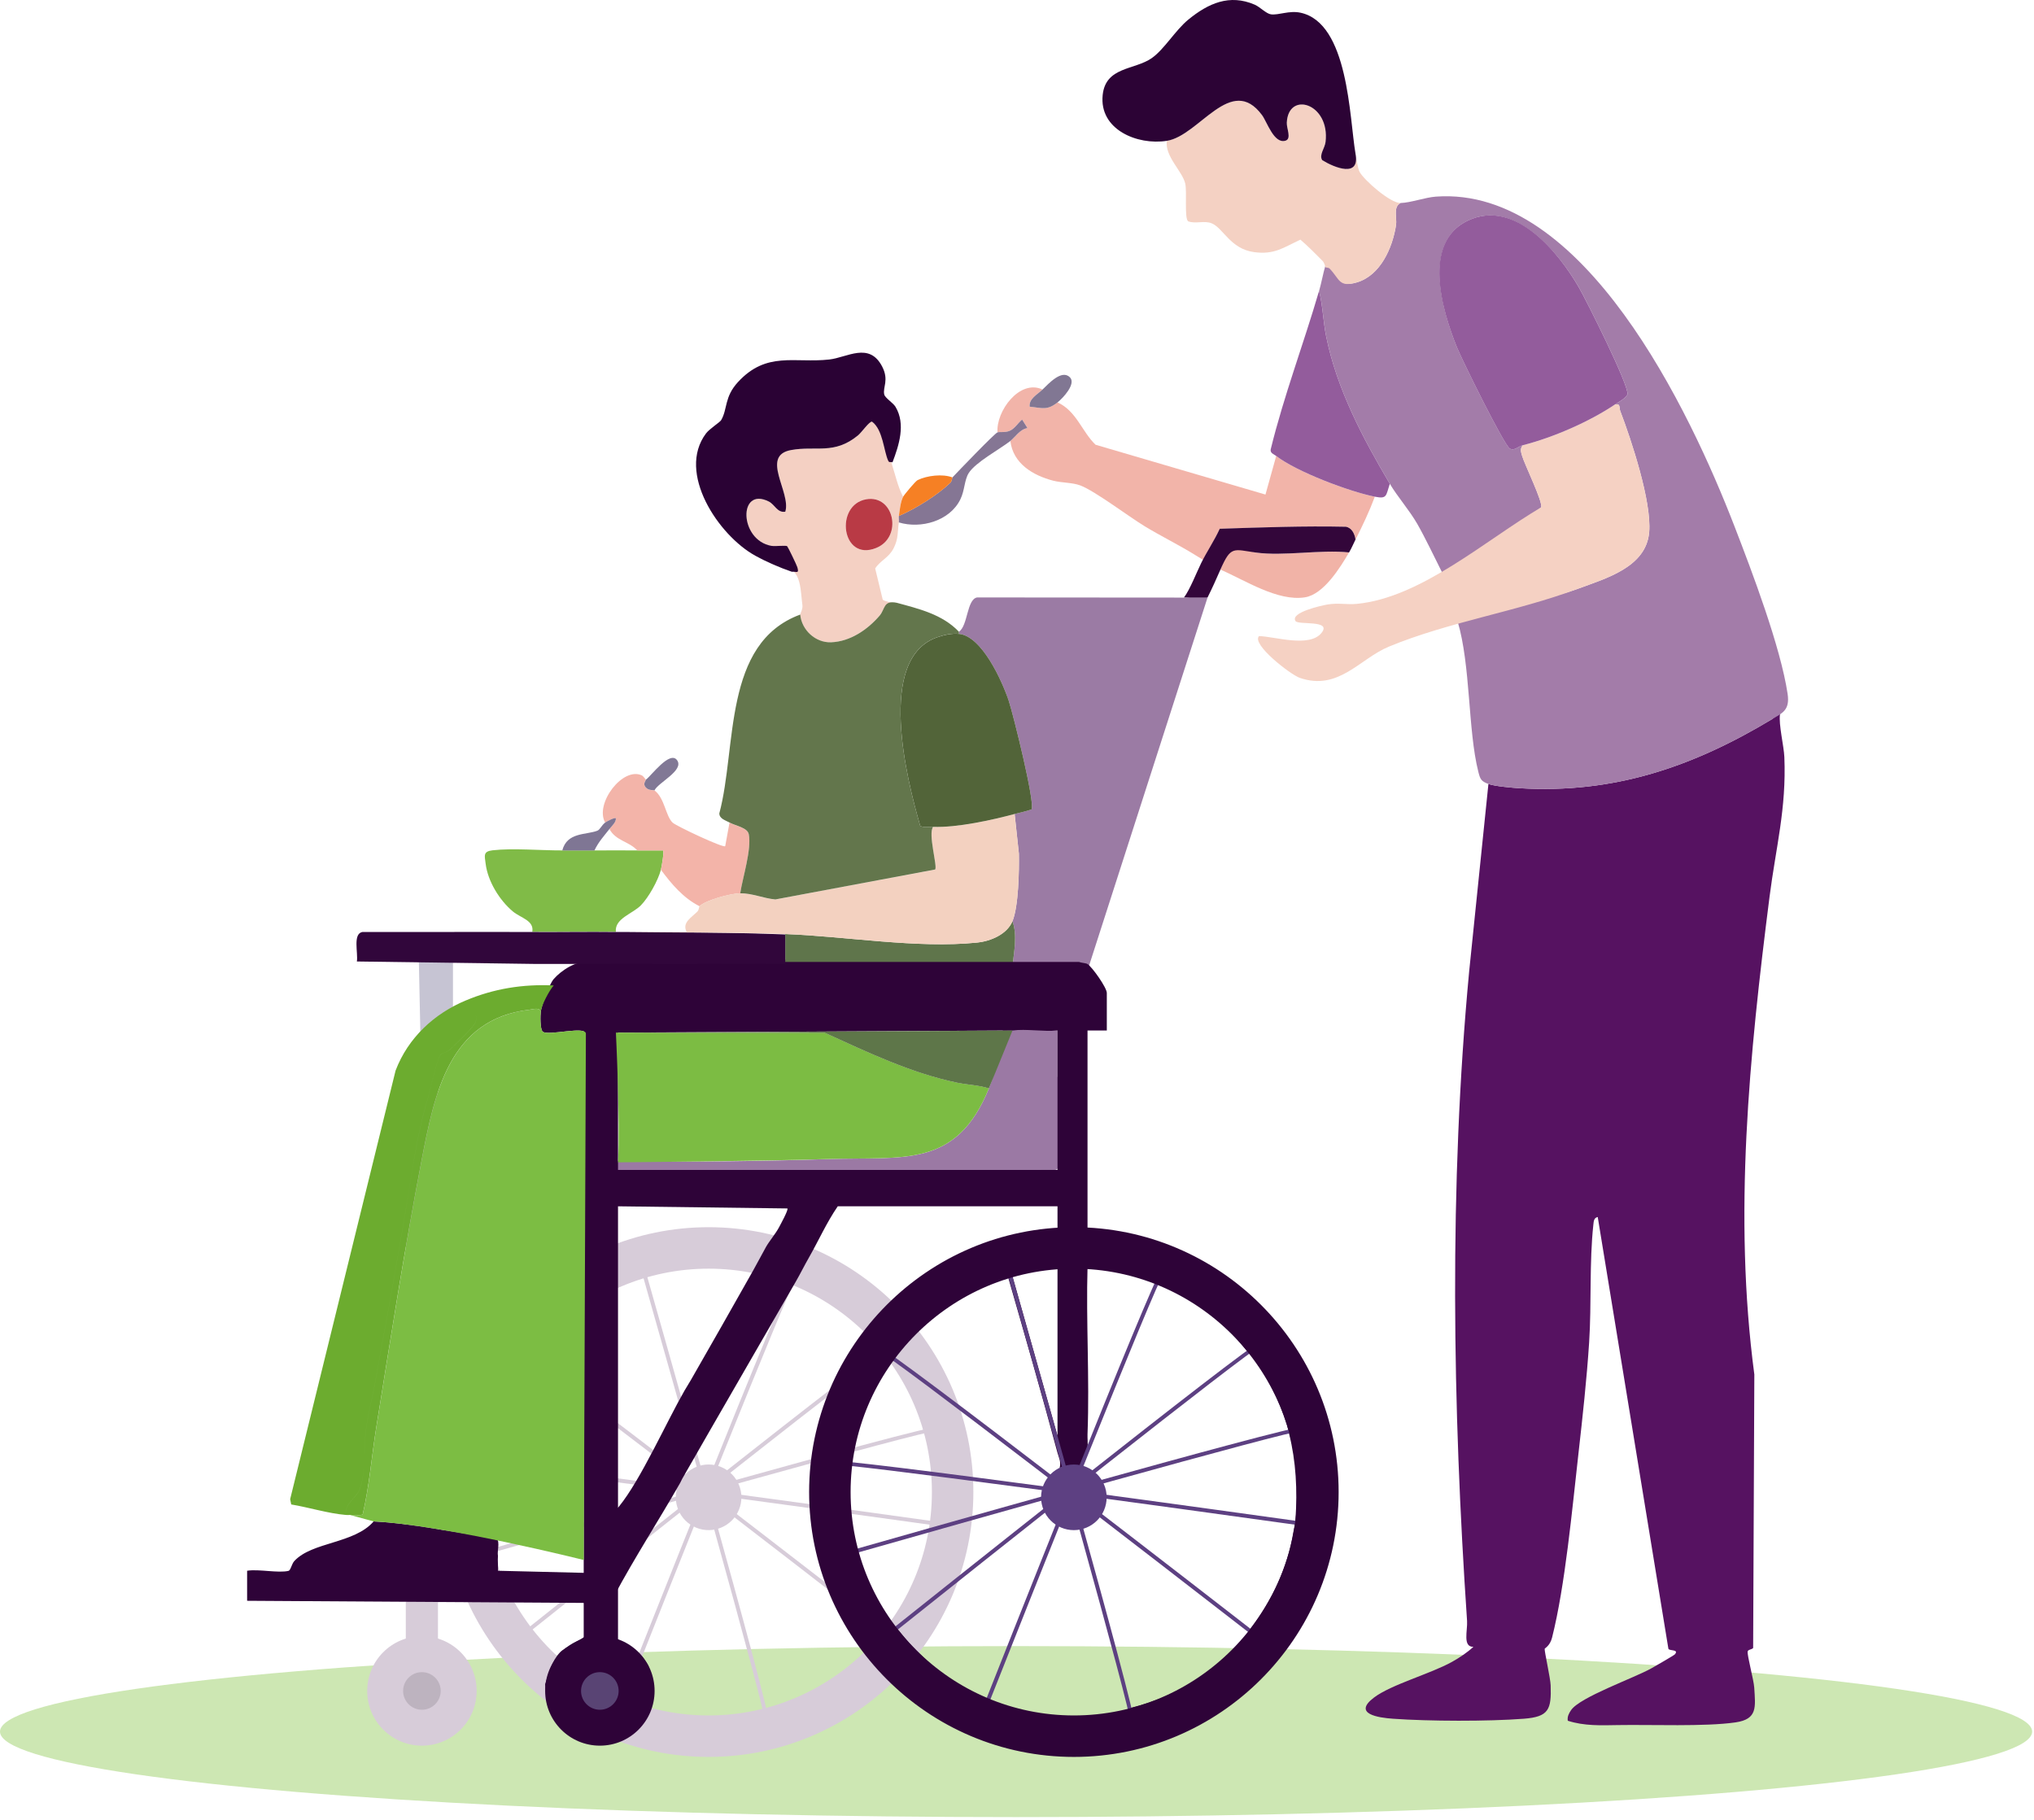
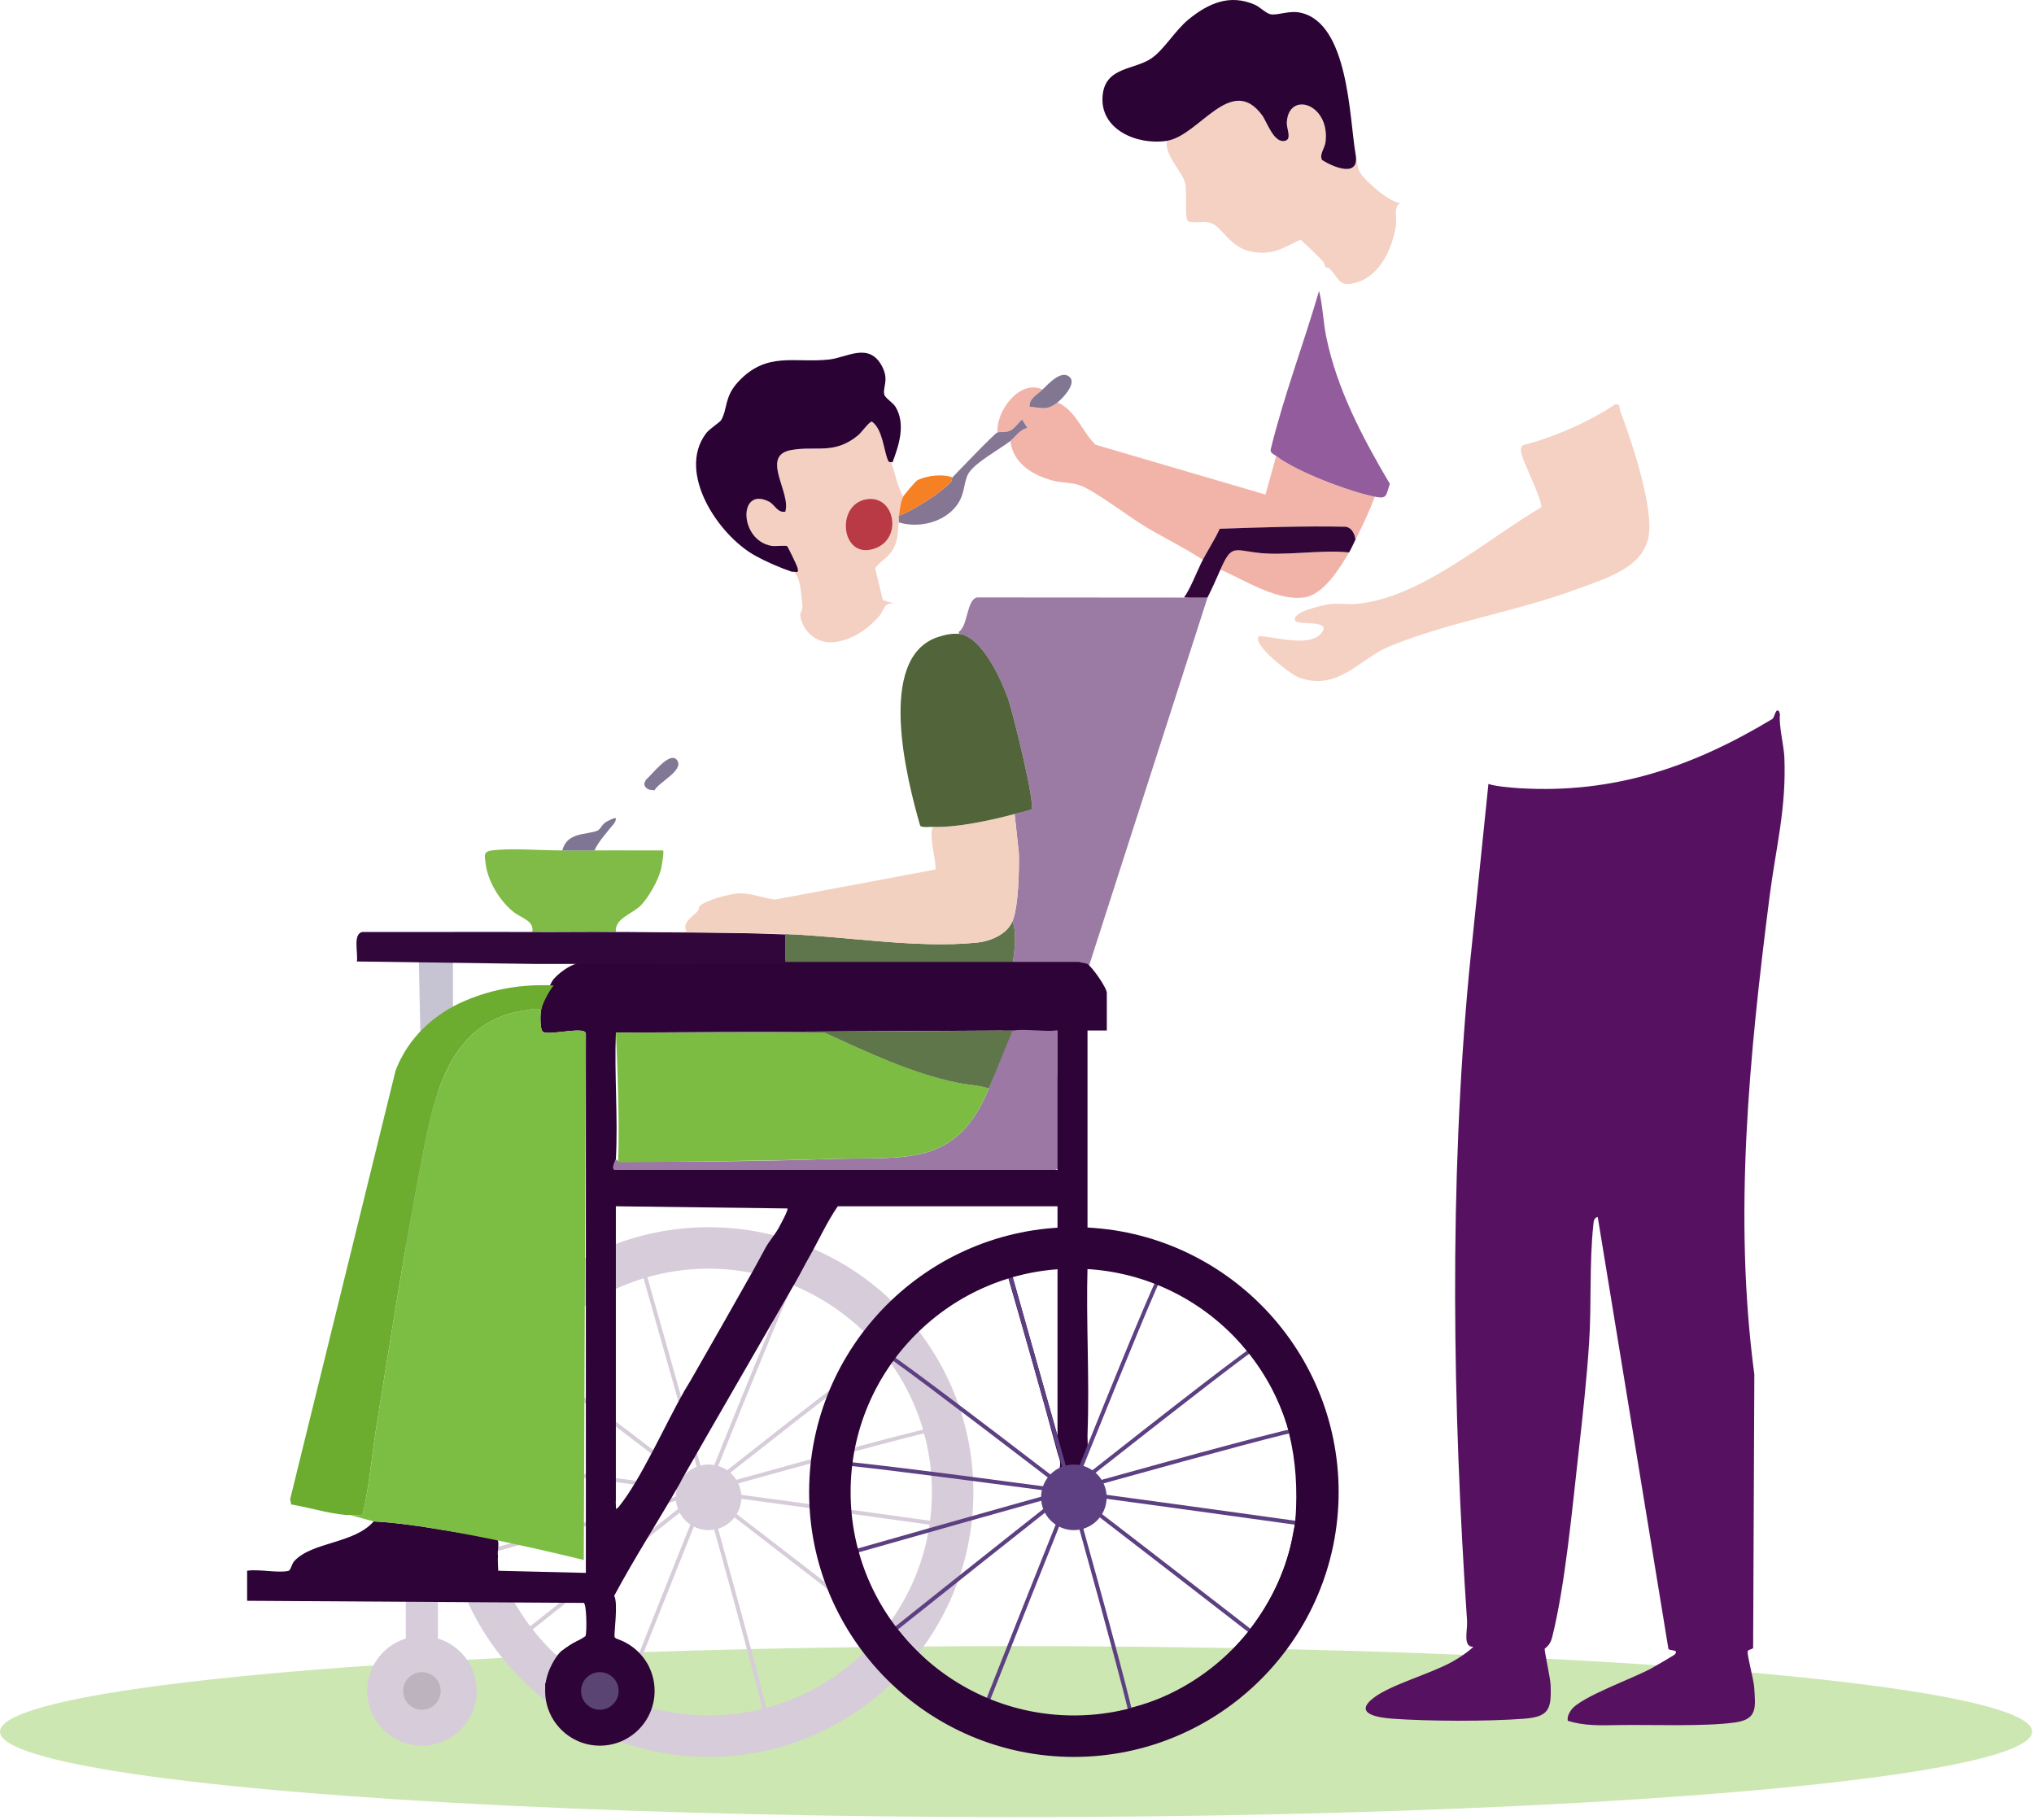
<svg xmlns="http://www.w3.org/2000/svg" width="665" height="595" viewBox="0 0 665 595" fill="none">
  <ellipse cx="332.197" cy="566.142" rx="332.197" ry="27.955" fill="#CDE7B3" />
  <path d="M251.466 563.573C252.212 560.213 214.243 426.68 209.912 411.461L208.672 411.814C220.307 452.685 250.453 559.573 250.2 563.333L251.459 563.573H251.466Z" fill="#D7CCD9" />
  <path d="M306.402 466.581C303.044 465.834 169.567 503.819 154.354 508.152L154.707 509.392C195.561 497.753 302.404 467.594 306.162 467.848L306.402 466.588V466.581Z" fill="#D7CCD9" />
  <path d="M292.416 438.867C289.024 439.474 180.502 526.003 168.141 535.869L168.941 536.875C202.152 510.377 289.111 441.347 292.676 440.127L292.409 438.867H292.416Z" fill="#D7CCD9" />
  <path d="M151.257 477.562C154.482 476.356 291.931 495.508 307.59 497.695L307.41 498.968C265.343 493.088 155.355 478.009 151.67 478.776L151.257 477.556V477.562Z" fill="#D7CCD9" />
  <path d="M260.199 415.352C257.56 417.565 206.511 546.665 200.7 561.377L201.9 561.85C217.512 522.333 258.573 419.145 261.059 416.311L260.206 415.352H260.199Z" fill="#D7CCD9" />
  <path d="M168.223 440.578C171.621 441.138 281.283 526.214 293.777 535.913L292.991 536.933C259.433 510.881 171.555 443.011 167.976 441.845L168.223 440.585V440.578Z" fill="#D7CCD9" />
  <path d="M227.568 499.449C222.098 497.182 219.5 490.908 221.766 485.435C224.032 479.962 230.304 477.363 235.774 479.63C241.245 481.897 243.843 488.171 241.577 493.644C239.311 499.117 233.039 501.716 227.568 499.449Z" fill="#D7CCD9" />
  <path d="M315.961 487.822C315.961 441.325 278.152 403.5 231.674 403.5C185.196 403.5 147.387 441.325 147.387 487.822C147.387 534.32 185.196 572.144 231.674 572.144C278.152 572.144 315.961 534.32 315.961 487.822ZM306.952 487.822C306.952 529.347 273.181 563.132 231.674 563.132C190.167 563.132 156.396 529.347 156.396 487.822C156.396 446.298 190.167 412.513 231.674 412.513C273.181 412.513 306.952 446.298 306.952 487.822Z" fill="#D7CCD9" stroke="#D7CCD9" stroke-width="4.546" />
  <path d="M330.649 335.122C335.135 334.526 341.12 337.356 345.753 336.915V382.481L345.396 349.531L349.952 380.022L345.046 382.481L201.058 382.495C199.607 382.306 201.345 379.165 201.359 378.976C202.088 380.133 204.016 379.677 205.2 379.691C227.174 379.922 249.203 379.663 271.065 378.948C295.582 378.149 312.664 382.025 323.31 355.846C325.686 350.008 327.908 342.404 327.873 335.865C328.889 336.306 330.495 335.15 330.642 335.129L330.649 335.122Z" fill="#9B79A4" />
  <path d="M394.805 195.337L355.554 317.295C354.987 316.938 353.501 316.924 352.751 316.594C350.101 314.786 331.808 316.671 331.023 315.893C331.52 311.225 332.656 305.772 331.023 301.174C333.013 296.317 333.217 284.584 333.118 279.103L331.724 266.129C333.553 265.638 335.459 265.309 337.24 264.636C338.515 262.687 331.24 233.445 329.803 229.142C327.679 222.771 321.042 207.939 313.5 207.246V206.545C316.479 204.631 316.044 195.954 319.458 195.33L386.759 195.379C388.954 195.497 390.997 194.59 394.805 195.337Z" fill="#9B7BA4" />
  <path d="M331.026 301.172C332.659 305.77 331.516 311.216 331.026 315.891C331.811 316.676 350.105 314.791 352.754 316.592H192.246C192.975 315.435 194.903 315.891 196.087 315.877C209.832 315.73 225.455 316.949 238.884 315.891C241.036 315.723 240.686 316.234 240.602 313.788C245.964 313.767 251.361 313.802 256.723 313.788V305.377C276.621 306.12 299.73 310.165 319.44 308.174C323.835 307.732 329.239 305.496 331.012 301.172H331.026Z" fill="#5F754B" />
  <path d="M174.728 311.688C164.929 311.702 157.899 311.668 148.094 311.689V335.519C145.052 337.25 140.04 341.967 137.58 344.631L136.886 311.681C127.967 302.762 187.342 311.688 174.728 311.688Z" fill="#C6C4D3" />
  <path d="M143.185 537.375H132.672L132.672 351.634H143.185L143.185 537.375Z" fill="#D7CCD9" />
-   <path d="M202.054 539.484H190.84L190.84 328.511H202.054L202.054 539.484Z" fill="#2E0338" />
  <path d="M120.053 552.837C120.053 542.95 128.062 534.938 137.944 534.938C147.826 534.938 155.836 542.95 155.836 552.837C155.836 562.723 147.826 570.736 137.944 570.736C128.062 570.736 120.053 562.723 120.053 552.837Z" fill="#D7CCD9" />
  <path d="M144.082 552.849C144.082 549.456 141.33 546.703 137.938 546.703C134.547 546.703 131.795 549.456 131.795 552.849C131.795 556.243 134.547 558.996 137.938 558.996C141.33 558.996 144.082 556.243 144.082 552.849Z" fill="#BDB3BF" />
  <path d="M581.952 233.538C581.475 236.93 583.226 243.825 583.381 247.525C584.081 264.459 580.598 277.027 578.537 293.204C571.935 345.029 566.657 397.4 573.568 449.387L573.175 538.795C572.839 539.306 571.5 539.285 571.388 539.937C571.171 541.185 573.379 549.231 573.533 551.761C573.925 558.133 574.675 562.079 567.4 563.13C557.405 564.574 539.882 563.817 529.025 564.006C523.467 564.104 517.916 564.329 512.575 562.59C512.365 561.259 512.925 560.186 513.64 559.135C516.549 554.852 534.17 548.67 539.91 545.453C540.99 544.85 547.312 541.213 547.599 540.869C549.022 539.159 545.742 539.832 545.468 539.054L522.367 397.898C521.098 398.164 521.063 399.279 520.944 400.323C519.584 412.743 520.376 426.264 519.556 438.887C518.771 450.978 517.411 463.286 516.051 475.334C514.026 493.214 511.72 518.454 507.43 535.43C506.743 538.143 505.061 538.844 505.019 539.075C504.9 539.797 506.898 548.712 506.975 551.011C507.234 558.918 506.393 561.301 498.213 561.932C486.48 562.836 467.177 562.773 455.402 561.932C450.741 561.602 442.078 560.397 449.227 555C454.897 550.724 467.64 547.276 474.719 543.343C477.158 541.991 479.66 540.315 481.714 538.423C478.125 538.5 479.849 533.068 479.646 529.984C474.908 460.048 473.731 387.581 480.326 317.644L486.627 256.308C488.716 257.072 494.316 257.555 496.797 257.703C527.743 259.56 553.487 250.693 579.371 235.119C580.276 234.573 580.431 231.49 581.601 232.486L581.952 233.538Z" fill="#561261" />
  <path d="M192.244 314.493H352.752C353.502 314.822 354.988 314.836 355.556 315.194C357.084 316.161 361.864 322.904 361.864 324.656V336.922H355.556V405.611C414.194 408.961 449.274 469.653 425.065 523.132C401.654 574.852 332.223 585.681 292.474 545.793C290.371 543.683 288.016 541.117 286.166 538.783C262.987 509.514 263.372 465.868 286.166 436.451C287.259 435.042 291.107 430.816 292.474 429.442C306.086 415.753 326.328 406.179 345.743 405.611V394.396H273.9C270.241 399.709 267.627 405.639 264.438 411.218C262.98 413.763 261.676 416.412 260.232 418.928C247.875 440.425 235.399 461.88 223.084 483.412C222.804 483.909 222.615 484.407 222.383 484.814C215.318 497.178 207.524 509.191 200.795 521.765C202.211 523.994 200.599 534.704 200.957 535.279C201.559 536.246 207.938 538.678 210.468 542.288C210.762 542.709 211.765 544.145 211.87 544.391C213.804 548.799 212.851 551.982 213.272 556.306C211.561 559.474 210.349 562.895 207.664 565.418C201.405 571.306 191.025 571.257 184.527 565.775C179.285 561.346 178.878 557.098 178.226 550.699C179.439 546.991 180.343 543.129 183.132 540.185C184.681 538.552 191.277 535.342 191.452 534.837C191.894 533.548 191.81 524.394 190.842 524.064L80.793 523.371V513.551C84.557 512.927 91.005 514.399 94.349 513.579C95.021 513.418 95.379 511.294 96.213 510.39C102.037 504.053 115.81 504.754 122.154 497.43C135.282 498.061 148.346 501.208 161.453 502.673C163.991 503.023 162.428 506.619 162.806 508.644C162.666 510.257 162.904 511.939 162.806 513.551L191.543 514.252V337.973C191.543 335.303 179.299 338.758 177.483 337.315C176.53 336.656 176.635 331.904 176.824 330.614C177.14 328.483 179.551 321.803 181.03 320.1C183.49 317.269 188.319 314.108 192.244 314.493ZM201.356 337.623C200.816 351.242 202.085 365.421 201.356 378.977C201.349 379.159 199.604 382.299 201.055 382.495L345.042 382.481H345.743V336.915C341.117 337.357 335.51 336.319 331.024 336.915L201.356 337.616V337.623ZM201.356 490.421C201.23 491.297 201.433 492.32 201.363 493.224C201.552 493.484 202.134 492.839 202.4 492.517C209.473 483.832 217.785 465.132 223.785 454.675C224.451 453.518 225.201 452.369 225.888 451.17C232.708 439.276 239.485 427.374 246.214 415.424C247.63 412.914 249.025 410.209 250.42 407.714C251.485 405.807 253.574 403.396 254.744 401.174C255.214 400.277 257.856 395.476 257.429 395.097L201.349 394.389V490.421H201.356ZM345.743 414.022C340.809 415.01 335.643 415.073 331.003 417.211L345.743 469.394V414.022ZM355.556 468.693C355.493 470.291 355.724 472.064 355.556 473.599C354.68 481.603 352.997 478.211 346.451 479.907C346.956 477.84 346.157 476.529 345.743 475.001C340.626 455.887 335.138 436.829 329.664 417.814C327.828 416.433 314.98 423.211 312.59 424.669C307.088 428.026 303.892 431.292 299.49 435.75C297.065 438.203 295.341 440.026 293.182 442.759C292.551 443.565 291.493 444.273 291.079 444.862C284.273 454.499 280.033 466.099 278.463 477.804C278.393 478.33 277.832 479.073 277.762 479.907C277.026 488.381 278 496.918 279.865 505.14C280.047 505.932 280.39 506.577 280.566 507.243C283.306 517.56 285.9 523.167 292.481 531.774C293 532.447 293.568 532.791 293.883 533.176C296.007 535.805 297.1 537.073 299.49 539.484C306.766 546.837 311.574 550.706 321.218 554.904C322.122 555.297 322.929 555.9 324.022 556.306C338.65 561.703 352.976 562.537 368.179 559.11C368.614 559.012 369.118 558.528 369.581 558.409C385.274 554.435 397.127 547.152 407.43 534.578C408.075 533.793 408.362 533.092 408.832 532.475C415.911 523.111 420.901 512.619 422.85 500.934C423.102 499.428 423.425 498.671 423.551 496.729C424.182 487.169 423.754 477.938 421.448 468.693C421.189 467.662 421.098 467.046 420.747 465.889C418.133 457.331 414.187 449.88 408.832 442.759C408.313 442.072 407.738 441.743 407.43 441.357C399.054 430.956 391.232 424.669 378.693 419.629C377.831 419.286 377.263 419.174 376.59 418.928C369.763 416.461 362.894 414.456 355.563 414.022C355.044 432.196 356.25 450.532 355.563 468.693H355.556ZM195.588 545.919C187.871 546.942 187.969 559.762 197.445 558.381C204.917 557.294 202.898 544.951 195.588 545.919Z" fill="#2E0338" />
-   <path d="M457.894 66.373C461.244 66.282 465.884 64.543 469.473 64.284C517.758 60.787 552.558 134.543 567.06 172.035C572.85 186.999 582.13 211.44 584.443 226.839C585.254 232.251 582.656 233.151 579.382 235.13C553.498 250.705 527.753 259.578 496.808 257.714C494.327 257.566 488.727 257.083 486.638 256.319C484.192 255.422 483.926 254.707 483.316 252.282C479.888 238.684 480.849 217.536 476.552 203.153L477.52 200.244C489.849 196.116 503.558 197.085 515.74 192.55C524.964 189.116 538.239 185.513 539.192 173.955C540.012 163.995 533.41 144.012 529.723 134.347C529.309 133.261 529.926 131.845 527.992 132.258C529.415 131.305 531.167 130.485 532.099 128.971C532.765 126.293 518.642 98.173 516.195 93.94C509.579 82.515 495.217 65.013 480.057 72.057C464.896 79.101 471.534 101.594 476.314 113.495C477.912 117.469 491.797 145.688 493.647 146.669C495.168 147.475 496.234 145.982 497.853 145.575C496.948 146.739 497.25 147.657 497.607 148.926C498.42 151.814 504.623 164.367 503.852 165.895L474.015 187.277C473.23 188.09 471.555 187.011 471.45 187.088C469.326 182.827 465.751 175.434 463.375 171.299C460.775 166.771 456.864 162.362 454.403 158.192C445.6 143.312 437.063 127.205 433.586 109.969C432.591 105.028 432.493 99.981 431.273 95.11C432.016 92.559 432.598 89.237 433.376 86.699C433.502 86.832 434.35 86.741 434.715 87.127C438.1 90.659 437.687 94.059 443.574 92.341C451.34 90.078 455.273 81.015 456.415 73.655C456.807 71.118 455.371 67.677 457.901 66.38L457.894 66.373Z" fill="#A37CA9" />
  <path d="M176.831 330.614C176.642 331.904 176.536 336.656 177.49 337.315C179.312 338.759 191.55 335.304 191.55 337.974L190.863 510.04C190.863 510.04 145.03 498.522 122.167 497.423L114.457 495.321C115.824 495.321 117.219 495.475 118.571 495.23C120.779 485.809 121.522 476.004 123.064 466.429C127.697 437.678 132.309 408.1 137.811 379.545C142.017 357.705 146.762 333.11 173.2 330.11C174.329 329.984 176.109 329.304 176.838 330.607L176.831 330.614Z" fill="#7CBD43" />
  <path d="M527.983 132.261C529.917 131.848 529.301 133.263 529.714 134.35C533.408 144.015 540.011 163.998 539.183 173.958C538.23 185.516 524.955 189.112 515.731 192.553C495.555 200.064 473.564 203.336 454.016 211.443C444.519 215.389 437.615 225.986 424.957 221.627C421.929 220.582 409.053 210.609 411.632 207.966C416.791 208.106 428.041 211.821 432.022 206.971C435.645 202.555 424.459 204.441 423.555 203.046C421.739 200.242 432.029 197.985 433.921 197.656C437.615 197.025 440.173 197.747 443.517 197.438C464.627 195.478 485.998 176.341 503.837 165.898C504.608 164.363 498.405 151.809 497.592 148.929C497.234 147.66 496.933 146.742 497.837 145.578C507.671 143.083 519.551 137.938 527.976 132.261H527.983Z" fill="#F5D1C3" />
  <path d="M443.176 50.247C443.45 51.846 443.905 55.112 444.536 56.247C446.057 58.967 454.58 66.466 457.895 66.368C455.365 67.665 456.802 71.106 456.409 73.644C455.267 81.01 451.335 90.066 443.569 92.33C437.681 94.047 438.095 91.349 434.709 87.816C434.345 87.438 433.497 87.529 433.37 87.388C433.223 87.234 433.118 86.029 432.368 85.272C430.041 82.903 427.672 80.534 425.163 78.354C419.535 80.961 416.654 83.351 409.946 82.419C402.278 81.354 399.944 74.618 396.201 73.034C393.755 71.997 390.938 73.279 388.463 72.361C387.153 71.443 388.134 62.696 387.503 60.004C386.557 55.939 380.746 51.081 381.496 46.035C392.108 44.374 402.495 23.893 412.645 37.666C414.257 39.853 416.535 47.17 420.313 45.979C422.331 45.341 420.628 41.984 420.712 40.105C421.182 29.606 434.891 33.79 433.385 46.406C433.132 48.495 431.198 50.598 432.291 52.35C436.384 54.88 444.718 58.189 443.176 50.24V50.247Z" fill="#F4D1C3" />
  <path d="M443.171 50.249C444.713 58.197 436.379 54.889 432.286 52.359C431.192 50.607 433.134 48.504 433.379 46.415C434.886 33.799 421.183 29.614 420.707 40.114C420.623 41.993 422.326 45.35 420.307 45.988C416.529 47.179 414.251 39.862 412.639 37.675C402.497 23.902 392.103 44.383 381.491 46.044C371.818 47.558 359.321 42.364 360.513 31.051C361.487 21.764 370.921 22.928 376.543 19.01C380.622 16.171 384.239 9.919 388.493 6.428C395.018 1.081 401.978 -2.045 410.228 1.529C411.952 2.279 413.999 4.494 415.541 4.69C418.071 5.013 421.436 3.373 425.136 4.144C440.914 7.452 441.166 38.53 443.171 50.242V50.249Z" fill="#2C0335" />
  <path d="M340.841 127.35C339.061 129.046 336.355 130.342 336.635 132.957C340.715 133.349 342.292 134.289 345.747 131.555C351.908 134.331 353.78 141.206 358.181 145.405L413.735 161.694L417.247 149.078C423.927 154.25 441.134 160.734 449.489 162.395C447.687 167.224 445.5 171.808 443.18 176.413C442.914 174.605 442.01 172.558 440.012 172.222C426.218 171.92 412.509 172.432 398.792 172.88C397.047 176.721 395.258 179.314 393.408 183.071C393.408 183.071 391.951 182.203 390.795 181.488C385.454 178.165 379.671 175.348 374.274 172.074C369.017 168.885 358.069 160.587 353.268 158.736C350.647 157.727 347.114 157.881 344.331 157.159C337.687 155.435 331.189 151.524 330.334 144.171C331.869 142.966 333.502 140.309 335.935 139.952L334.189 137.176C332.886 138.214 331.68 140.19 330.152 140.842C328.624 141.494 326.879 141.087 326.129 141.368C325.582 134.492 333.341 123.859 340.848 127.35H340.841Z" fill="#F2B4A9" />
  <path d="M257.434 185.521C259.004 185.429 259.909 186.278 259.264 184.049C259.04 183.292 257.575 178.785 257.357 178.596C256.902 178.196 253.509 178.687 252.22 178.469C241.594 176.626 241.328 158.97 251.316 163.961C253.362 164.984 254.084 167.732 256.727 167.297C258.724 161.031 248.435 148.982 258.647 147.139C266.82 145.667 272.7 148.758 280.494 142.352C281.686 141.37 284.237 137.684 285.092 137.866C288.702 140.522 288.912 146.081 290.391 149.263C290.77 150.083 291.695 149.697 291.765 149.774C291.835 149.844 291.239 150.692 291.569 151.695C292.704 155.192 293.552 159.23 295.269 162.391C294.407 164.052 294.134 166.785 293.868 168.699C293.777 169.365 293.966 170.136 293.868 170.802C293.398 173.935 293.791 176.058 292.157 179.254C290.524 182.451 287.84 183.194 286.137 185.857L288.597 196.048C289.059 196.588 291.961 197.107 293.167 197.436C288.772 196.56 289.41 199.139 287.559 201.291C283.62 205.889 277.964 209.772 271.677 209.996C266.581 210.186 262.053 205.938 261.619 200.934C261.591 200.583 262.53 199.174 262.341 197.836C261.704 193.269 262.037 187.134 257.413 185.514L257.434 185.521ZM283.2 163.225C272.812 165.054 275.076 183.74 286.459 179.142C295.262 175.589 292.347 161.613 283.2 163.225Z" fill="#F4D0C3" />
  <path d="M183.836 278.04C187.333 278.026 190.852 278.026 194.349 278.04C199.01 278.061 203.706 277.983 208.368 278.04C211.164 278.075 213.982 278.012 216.778 278.04C217.171 278.439 216.344 283.317 216.078 284.348C215.166 287.845 212.047 293.446 209.517 296.011C206.776 298.786 200.875 300.3 201.358 304.674C192.261 304.576 183.121 304.723 174.023 304.674C174.71 300.938 170.231 300.125 167.708 298.022C163.299 294.343 159.493 288.147 158.778 282.406C158.449 279.771 157.888 278.369 161.021 278.005C167.547 277.241 176.925 278.068 183.836 278.04Z" fill="#80BB47" />
  <path d="M174.098 304.719C183.188 304.775 192.319 304.607 201.408 304.719C202.809 304.735 204.209 304.703 205.61 304.719C222.276 304.936 239.929 304.8 256.728 305.522V315.155C251.371 315.163 245.979 315.123 240.623 315.155C218.691 315.259 196.731 315.115 174.799 315.155L116.677 314.352C117.119 311.502 115.305 305.377 118.428 304.719C131.978 304.735 145.521 304.711 159.071 304.687C164.015 304.687 169.035 304.687 174.098 304.719Z" fill="#31063B" />
  <path d="M454.389 158.183C453.072 162.094 453.569 163.202 449.483 162.389C441.128 160.728 423.921 154.244 417.241 149.071C416.498 148.497 415.209 148.167 415.447 146.92C419.743 129.355 426.22 112.414 431.259 95.102C432.479 99.973 432.577 105.019 433.572 109.961C437.049 127.196 445.586 143.303 454.389 158.183Z" fill="#935C9C" />
-   <path d="M197.855 268.94C194.336 262.737 203.68 250.478 209.918 253.548C210.219 253.695 211.151 254.816 211.172 254.922C211.221 255.223 210.016 256.176 211.088 257.417C212.161 258.657 213.696 258.216 213.976 258.426C217.298 260.858 217.6 266.781 219.913 268.961C221.062 270.047 236.391 277.28 237.099 276.657L238.508 268.947C240.533 270.047 244.395 270.608 244.816 272.802C245.762 277.771 242.811 286.925 242.012 292.077C238.935 292.084 230.812 294.27 228.695 296.282C223.375 293.598 219.562 289.042 216.079 284.367C216.345 283.336 217.172 278.451 216.78 278.058C213.983 278.037 211.165 278.094 208.369 278.058C205.649 275.052 201.346 274.953 199.257 271.049C200.14 269.921 201.465 268.821 201.353 267.552C200.988 267.173 198.374 268.568 197.855 268.947V268.94Z" fill="#F3B4A9" />
  <path d="M152.292 327.093C161.44 323.241 170.916 321.704 181.028 322.188C179.549 323.891 177.139 328.468 176.823 330.599C176.094 329.295 174.307 329.975 173.186 330.101C146.747 333.101 142.002 357.696 137.797 379.536C132.295 408.091 127.683 437.67 123.05 466.421C121.508 475.995 120.764 485.801 118.557 495.221C117.204 495.466 115.809 495.312 114.442 495.312C113.98 495.312 113.496 495.354 113.041 495.312C112.656 491.751 116.223 489.824 117.394 487.399C118.999 484.083 119.195 476.528 119.286 472.603C119.447 465.054 121.241 459.663 122.629 452.108C125.979 433.828 129.441 414.693 132.603 396C134.705 383.573 136.079 372.015 139.703 359.707C140.516 356.945 142.822 346.25 144.062 344.799C144.532 344.245 146.138 344.063 147.042 343.222C148.732 341.644 154.997 335.778 155.502 334.131C155.79 333.202 155.751 332.467 155.521 331.826C155.748 332.465 155.786 333.198 155.499 334.123C154.987 335.771 148.721 341.644 147.039 343.214C146.142 344.055 144.529 344.245 144.06 344.791C142.819 346.251 140.513 356.938 139.7 359.699C136.07 372.007 134.703 383.565 132.601 395.992C129.439 414.686 125.976 433.82 122.626 452.1C121.238 459.655 119.444 465.045 119.283 472.594C119.199 476.512 118.996 484.076 117.391 487.391C116.22 489.816 112.653 491.743 113.038 495.304C107.242 494.806 100.996 492.836 95.214 491.876L94.863 490.153L129.327 350.033C133.421 339.261 142.002 331.388 152.289 327.086C152.29 327.088 152.291 327.091 152.292 327.093Z" fill="#6CAC2F" />
  <path d="M441.066 180.621C438.178 185.528 432.795 194.31 426.656 195.291C417.705 196.721 406.981 189.663 399.012 186.229C401.079 181.477 400.049 177.972 407.037 179.262C408.201 179.479 408.979 180.439 410.542 180.657C419.625 181.932 431.653 179.633 441.066 180.621Z" fill="#F1B3A7" />
  <path d="M326.118 141.371C326.868 141.091 328.55 141.518 330.141 140.845C331.732 140.173 332.875 138.217 334.179 137.18L335.924 139.955C333.492 140.313 331.859 142.969 330.324 144.175C326.812 146.922 318.878 151.156 316.684 154.716C315.268 157.015 315.436 160.275 313.992 163.239C310.551 170.333 301.082 172.996 293.869 170.802C293.967 170.136 293.778 169.365 293.869 168.7C299.491 166.239 306.254 162.062 310.712 157.828C311.252 157.317 311.238 156.244 311.392 156.083C312.962 154.422 325.123 141.736 326.111 141.364L326.118 141.371Z" fill="#857694" />
  <path d="M311.402 156.09C311.247 156.251 311.261 157.323 310.722 157.835C306.271 162.068 299.5 166.246 293.879 168.706C294.145 166.793 294.419 164.059 295.281 162.398C295.617 161.746 299.283 157.316 300.012 156.966C303.04 155.48 308.184 154.849 311.402 156.09Z" fill="#F68024" />
  <path d="M340.846 127.358C342.815 125.48 347.077 120.686 349.782 123.335C351.948 125.459 347.504 130.183 345.752 131.564C342.29 134.297 340.72 133.358 336.64 132.965C336.367 130.351 339.072 129.054 340.846 127.358Z" fill="#817793" />
  <path d="M197.854 268.938C198.38 268.553 200.987 267.158 201.352 267.543C201.457 268.819 200.139 269.919 199.256 271.041C197.525 273.249 195.611 275.33 194.35 278.05C190.852 278.036 187.333 278.036 183.836 278.05C185.399 272.022 191.567 273.024 195.268 271.609C196.193 271.258 196.691 269.793 197.854 268.938Z" fill="#7F7694" />
  <path d="M213.975 258.413C213.695 258.202 212.118 258.595 211.087 257.403C210.057 256.212 211.221 255.21 211.171 254.908C212.868 253.717 219.015 245.229 221.377 248.558C223.739 251.887 215.181 255.847 213.975 258.413Z" fill="#817895" />
  <path d="M323.314 355.833C312.667 382.012 295.586 378.136 271.069 378.935C248.893 379.66 202.059 380.014 202.059 380.014C202.788 366.459 201.365 337.609 201.363 337.609L269.66 337.651C283.51 343.96 297.892 350.843 312.927 353.962C316.361 354.676 320.02 354.761 323.328 355.826L323.314 355.833Z" fill="#7CBC43" />
  <path d="M331.03 336.922C331.03 336.922 325.219 351.168 323.32 355.846C320.012 354.774 316.36 354.69 312.919 353.982C297.884 350.863 283.509 343.98 269.652 337.672L201.355 337.63L331.023 336.929L331.03 336.922Z" fill="#5E7649" />
  <path d="M195.589 545.921C202.907 544.954 204.918 557.297 197.447 558.383C187.97 559.764 187.865 546.944 195.589 545.921Z" fill="#594474" />
-   <path d="M527.98 132.255C519.555 137.932 507.674 143.077 497.841 145.572C496.222 145.986 495.156 147.479 493.635 146.665C491.785 145.684 477.9 117.466 476.302 113.492C471.522 101.59 464.716 79.175 480.045 72.054C495.373 64.933 509.567 82.511 516.183 93.936C518.63 98.163 532.753 126.29 532.087 128.968C531.155 130.482 529.396 131.302 527.98 132.255Z" fill="#935C9C" />
  <path d="M331.726 266.133L333.121 279.107C333.219 284.581 333.023 296.314 331.025 301.178C329.252 305.503 323.848 307.732 319.453 308.18C299.743 310.171 276.635 306.127 256.729 305.384C239.914 304.753 222.244 304.872 205.562 304.683H224.487C222.917 301.641 225.987 300.057 228.013 298.017C228.538 297.484 228.552 296.398 228.692 296.272C230.809 294.26 238.933 292.073 242.01 292.066C245.984 292.052 249.594 293.742 253.498 294.085L305.736 284.3C306.577 283.305 303.311 272.525 305.091 270.338C312.787 270.647 324.191 268.158 331.726 266.133Z" fill="#F3D1C0" />
  <path d="M313.502 207.245C321.051 207.939 327.682 222.77 329.805 229.141C331.235 233.438 338.518 262.687 337.242 264.635C335.462 265.308 333.555 265.631 331.726 266.128C324.191 268.154 312.787 270.642 305.091 270.334C303.844 270.285 301.86 270.67 300.858 270.011C296.512 255.005 286.363 215.165 306.514 208.324C308.743 207.567 311.126 207.035 313.502 207.252V207.245Z" fill="#526439" />
  <path d="M283.196 163.238C292.343 161.626 295.259 175.602 286.455 179.156C275.072 183.754 272.808 165.068 283.196 163.238Z" fill="#B93A45" />
  <path d="M370.891 563.573C371.638 560.213 333.669 426.68 329.338 411.461L328.098 411.814C339.733 452.685 369.879 559.573 369.625 563.333L370.885 563.573H370.891Z" fill="#5D4082" />
  <path d="M425.828 466.581C422.47 465.835 288.992 503.819 273.779 508.152L274.133 509.392C314.987 497.753 421.83 467.594 425.588 467.848L425.828 466.588V466.581Z" fill="#5D4082" />
  <path d="M411.846 438.867C408.454 439.474 299.938 526.003 287.571 535.869L288.37 536.875C321.575 510.377 408.54 441.347 412.105 440.127L411.839 438.867H411.846Z" fill="#5D4082" />
  <path d="M270.686 477.562C273.911 476.356 411.354 495.508 427.02 497.695L426.84 498.968C384.773 493.088 274.784 478.009 271.099 478.776L270.686 477.556V477.562Z" fill="#5D4082" />
-   <path d="M379.625 415.352C376.986 417.565 325.937 546.665 320.126 561.377L321.325 561.85C336.938 522.333 377.999 419.145 380.484 416.311L379.631 415.352H379.625Z" fill="#5D4082" />
+   <path d="M379.625 415.352C376.986 417.565 325.937 546.665 320.126 561.377L321.325 561.85C336.938 522.333 377.999 419.145 380.484 416.311L379.631 415.352Z" fill="#5D4082" />
  <path d="M287.645 440.578C291.043 441.138 400.705 526.214 413.199 535.913L412.413 536.933C378.855 510.881 290.977 443.011 287.398 441.845L287.645 440.585V440.578Z" fill="#5D4082" />
  <path d="M361.812 489.546C361.812 483.62 357.008 478.82 351.091 478.82C345.174 478.82 340.369 483.627 340.369 489.546C340.369 495.466 345.174 500.273 351.091 500.273C357.008 500.273 361.812 495.473 361.812 489.546Z" fill="#5D4082" />
  <path d="M435.383 487.822C435.383 441.325 397.574 403.5 351.096 403.5C304.617 403.5 266.809 441.325 266.809 487.822C266.809 534.32 304.617 572.144 351.096 572.144C397.574 572.144 435.383 534.32 435.383 487.822ZM426.38 487.822C426.38 529.347 392.61 563.132 351.102 563.132C309.595 563.132 275.824 529.347 275.824 487.822C275.824 446.298 309.595 412.513 351.102 412.513C392.61 412.513 426.38 446.298 426.38 487.822Z" fill="#2E0338" stroke="#2E0338" stroke-width="4.546" />
  <path d="M178.232 552.837C178.232 542.95 186.242 534.938 196.124 534.938C206.006 534.938 214.016 542.95 214.016 552.837C214.016 562.723 206.006 570.736 196.124 570.736C186.242 570.736 178.232 562.723 178.232 552.837Z" fill="#2E0338" />
  <path d="M202.258 552.849C202.258 549.456 199.506 546.703 196.114 546.703C192.722 546.703 189.97 549.456 189.97 552.849C189.97 556.243 192.722 558.996 196.114 558.996C199.506 558.996 202.258 556.243 202.258 552.849Z" fill="#594474" />
-   <path d="M293.176 197.075C300.367 199.037 308.091 200.833 313.502 206.538V207.239C311.126 207.022 308.743 207.554 306.514 208.311C286.363 215.152 296.512 254.992 300.858 269.998C301.86 270.657 303.844 270.272 305.091 270.321C303.311 272.508 306.577 283.295 305.736 284.283L253.498 294.068C249.593 293.717 245.984 292.035 242.01 292.049C242.802 286.897 245.759 277.743 244.813 272.774C244.4 270.58 240.531 270.019 238.505 268.919C237.201 268.211 235.19 267.685 235.176 265.933C240.972 244.282 236.206 210.302 261.635 200.931C262.063 205.935 266.59 210.176 271.693 209.994C277.98 209.762 283.637 205.879 287.576 201.288C289.426 199.137 288.774 196.192 293.176 197.075Z" fill="#63764C" />
  <path d="M290.406 150.664C288.92 147.482 288.71 140.522 285.107 137.865C284.245 137.683 281.701 141.377 280.509 142.351C272.708 148.751 266.828 145.66 258.662 147.138C248.45 148.982 258.732 161.03 256.742 167.297C254.099 167.731 253.377 164.984 251.33 163.96C241.336 158.97 241.609 176.626 252.235 178.469C253.517 178.693 256.917 178.203 257.372 178.595C257.59 178.784 260.463 184.693 260.681 185.45C261.325 187.679 260.421 186.831 258.851 186.922C254.961 185.583 250.847 183.838 246.922 181.679C234.908 175.063 221.177 154.554 230.815 141.72C231.957 140.192 235.35 138.076 235.763 137.382C237.929 133.709 236.731 129.826 241.308 124.878C250.679 114.756 259.741 118.794 271.117 117.539C276.97 116.894 284.196 111.672 288.423 119.852C290.721 124.31 288.556 126.609 289.095 128.964C289.362 130.134 291.969 131.655 292.782 133.015C296.182 138.678 293.897 145.61 291.787 151.183C291.447 150.843 290.76 151.431 290.406 150.664Z" fill="#2A0234" />
  <path d="M443.17 176.407C442.42 177.893 442.007 179.021 441.068 180.612C431.654 179.624 419.627 181.923 410.543 180.647C403.284 179.634 402.44 178.344 399.013 186.22C397.688 189.262 396.294 192.36 394.808 195.331L387.098 195.332C389.004 192.857 391.289 186.984 392.705 184.117C394.555 180.36 397.037 176.715 398.782 172.874C412.499 172.426 426.208 171.914 440.002 172.215C442 172.552 442.904 174.592 443.17 176.407Z" fill="#33063A" />
</svg>